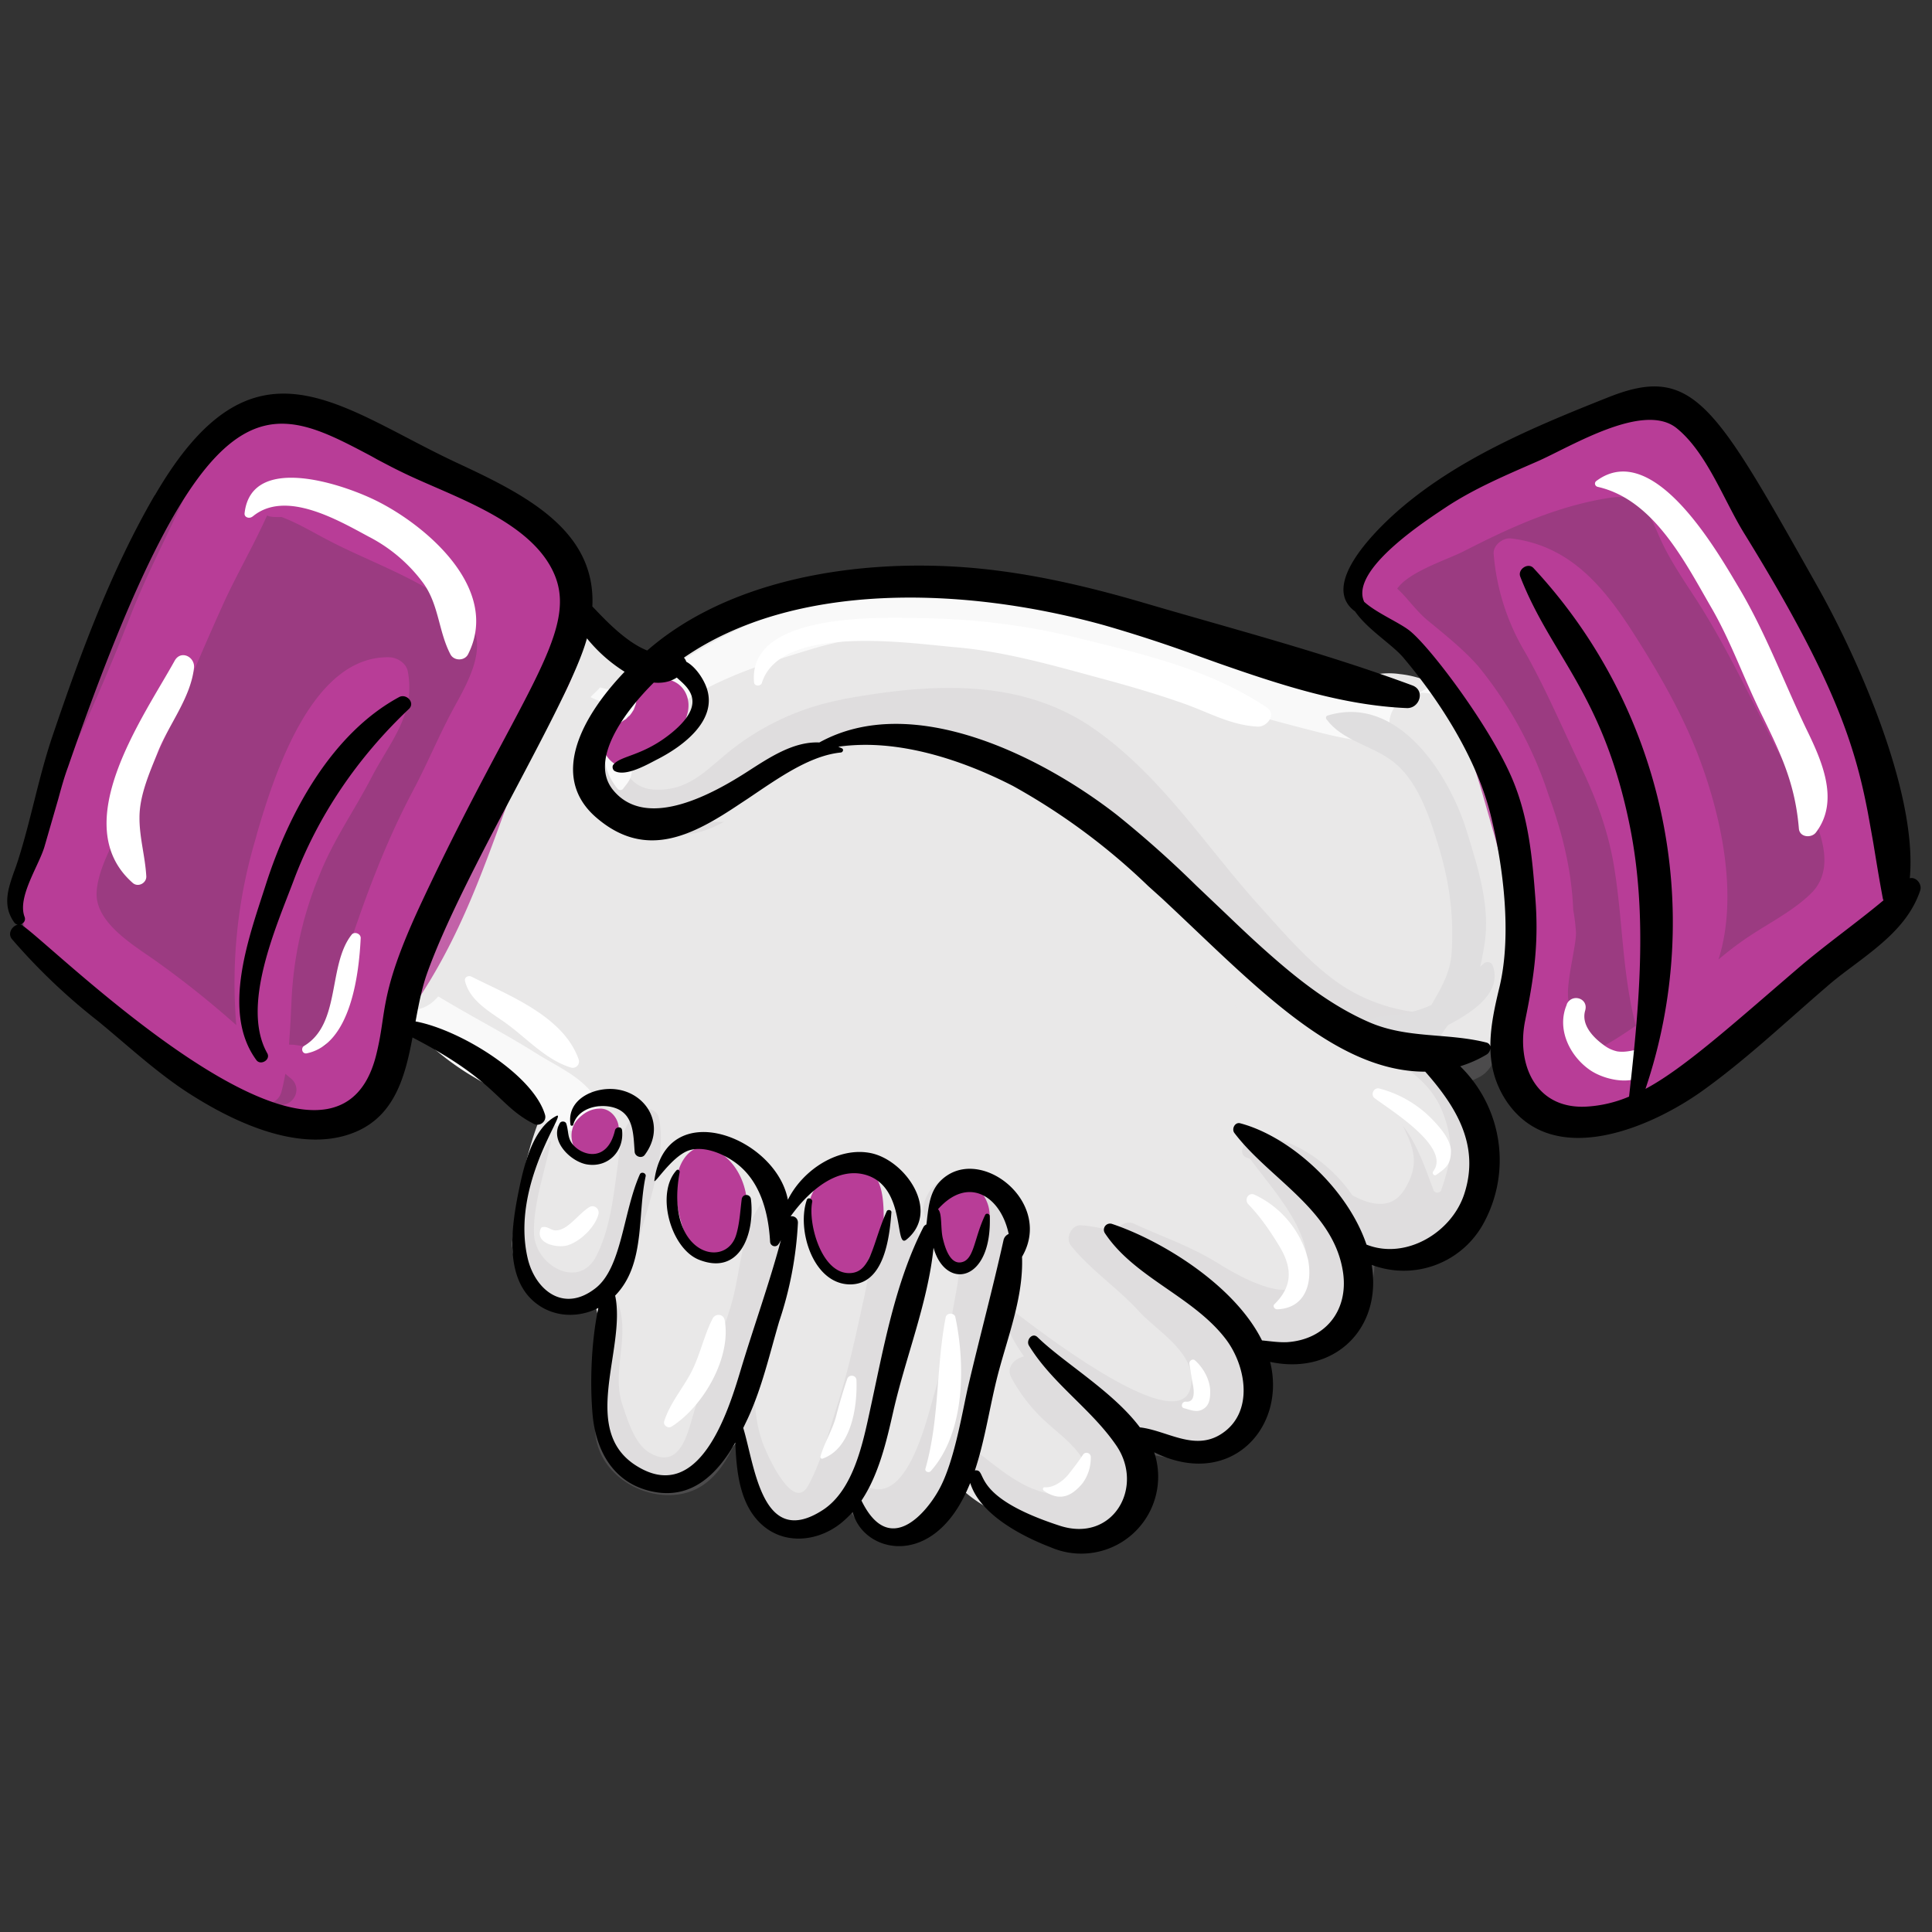
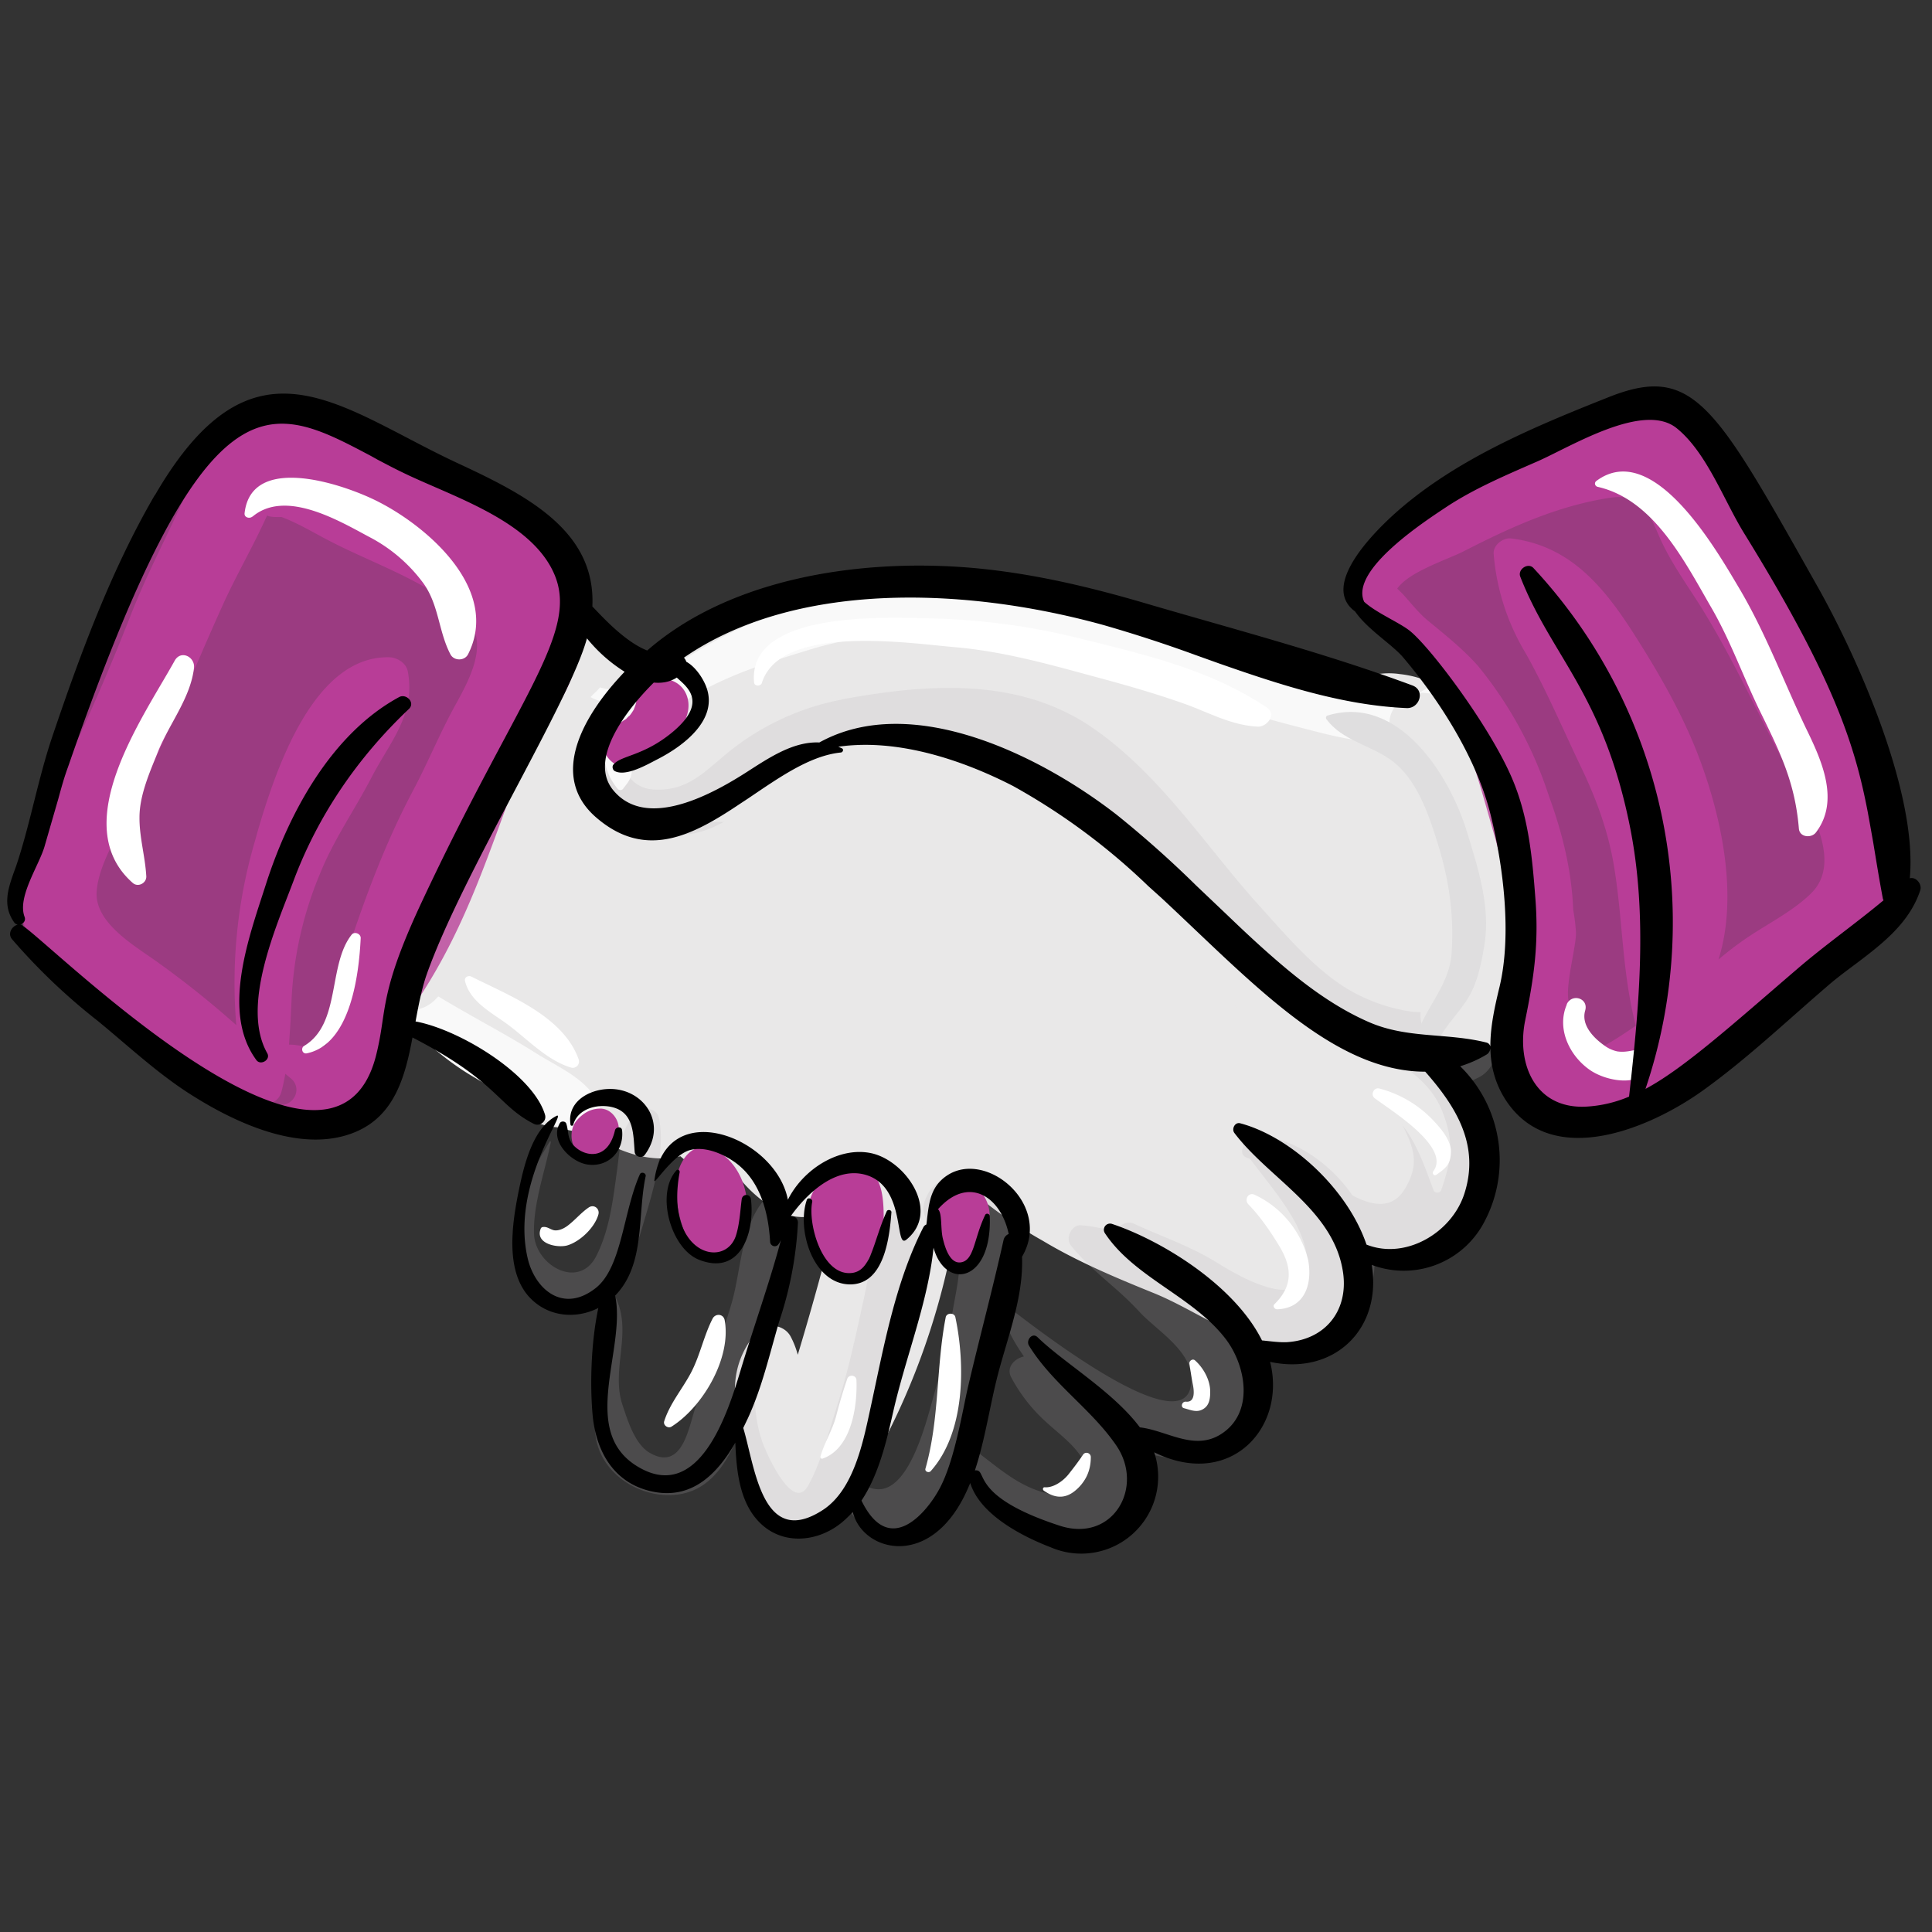
<svg xmlns="http://www.w3.org/2000/svg" width="100px" height="100px" viewBox="0 0 100 100">
  <rect x="0" y="0" width="100" height="100" fill="#333333" stroke="none" />
  <g fill="none" fill-rule="evenodd">
    <g fill-rule="nonzero">
      <g fill="#E9E8E8">
-         <path d="M53.87 57.45c-.8-1.36-1.32-2.89-1.99-4.32-.6-1.27-1.37-2.32-1.66-3.71-.36-1.74-2.82-1.9-3.63-.45-1.28 2.3-1.89 4.66-2.57 7.2-.29 1.1-.56 2.16-.95 3.22-.1.33-.27.64-.48.92-.65.92.39-.13-.38.36l5.24.7c.2.46.22.48.05.06-.11-.3-.08-.74-.1-1.05-.03-.7 0-1.47.2-2.15l-6.06-1.3c-.34 2.09-1.63 4.22-2.43 6.15-.23.56-.48 1.1-.7 1.66-.1.34-.2.68-.32 1.02-.3.85.45-.34-.01.06l1.5-.94-.94.43 2.57-.42 1.62 1.18c.2.5.25.58.13.2a15.3 15.3 0 0 1-.17-3.53 41.86 41.86 0 0 1 .43-3.16c.16-.89-.02.02.06-.23 1.26-3.9-4.1-5.65-5.86-2.13a94.36 94.36 0 0 0-2.5 5.36c-.25.59-.5 1.15-.8 1.71-.5.98-.46.37.5-.15l1.63-.4h-.13l1.64.49c.73 1.05 1.02 1.24.86.58-.04-.26-.05-.51-.07-.77a4.26 4.26 0 0 1 .18-1.99c1.35-3.3-2.8-5.44-4.83-2.57-.45.65-.76 1.35-1.1 2.06-.14.31-.3.61-.46.9 0 0-.69.95-.28.53l4.2.56c-.72-1.25-.6-2.63-.38-3.98.26-1.73-1.63-3.3-3.2-2.19-1.65 1.15-1.81 2.7-2.9 4.16l4 1.16c-.2-.9-.42-1.7-.22-2.62l-3.6-.63a10.26 10.26 0 0 1-1.15 3.86l2.98-.02-.32-.62.23 1.1.04-.42c.13-1.37-1.64-2.5-2.6-1.2-1.04 1.4-1.92 2.83-.66 4.38L28 64.65c1.6.41 2.44.06 2.5-1.06l.24-.9c.15-.52.26-1.05.39-1.57.24-.99.51-2.91 1.38-3.58l-2.95-1.7c.02 1.99-.26 3.95-.2 5.93.04 1.98.63 3.68 1.35 5.5.97 2.49-.6 5.58.9 7.89 2.05 3.16 5.79 1.31 7.07-1.48.73-1.58.72-3.34 1.28-4.97.33-.95.77-1.87 1.16-2.8l.62-1.39c.32-.7.65-2.24.96-2.74l-4.9.3c.64.84 1.06 1.44 2.1 1.72 2.03.53 3.46-2.5 2.95-4.15-.7-2.25-3.28-2.33-4.8-.99-2.48 2.18-3.05 5.98-3.8 9.04-.23.92-.27 1.91-.43 2.85-.06.35-.15.68-.29 1 .37-.84 3.07 2.3 2.7.37-.35-1.82-.12-3.47-.78-5.3-.84-2.28-2.16-3.67-2.14-6.19 0-1.53.2-3.05.17-4.58-.02-1.33-1.71-2.65-2.95-1.7-2.77 2.16-3.57 6.61-4 9.94-.21 1.63 1.4 4.12 3.32 3.38 1.73-.67 2.5-2.26 1.22-3.82l.48 1.87c.24-.89.3-1.67.21-2.58l-2.95.25c.03.62.14 1.06.63 1.49.95.8 2.3.73 3-.37.87-1.38 1-3.12 1.2-4.71.27-2.11-2.99-2.58-3.59-.63-.36 1.16-.54 2.4-.72 3.6-.34 2.32 2.53 3.38 3.99 1.74 1-1.13 1.22-2.65 2.08-3.8l-3.67-1.29c.32 1.94-.57 3.69-.45 5.64.1 1.6 1.64 3.18 3.35 2.57 2.81-1 2.82-3.12 4.1-5.38l-5.08-1.9c-.39 1.36-.57 2.82-.87 4.21-.38 1.75-.36 3.49.84 4.9.77.92 2.05 1.19 3.17.97 2.77-.55 3.69-2.73 4.45-5.2.6-1.92 1.3-3.81 2.04-5.68l-5.86-2.13c-.46 2.04-.64 4.08-.9 6.15-.27 2.06-.56 4.64.61 6.48a3.9 3.9 0 0 0 3.65 1.83c2.02-.18 3.1-1.67 4.07-3.25 1.77-2.9 1.57-6.8 2.67-9.93 1.37-3.88-4.37-5.75-5.97-2.06-1.1 2.52-1.77 6.06-.52 8.64.9 1.82 2.93 2.84 4.89 2 2.7-1.14 3.73-3.45 4.28-6.15.24-1.2.19-2.47.2-3.7.02-2.46.2-4.86-.11-7.3l-3.67 1a4 4 0 0 1 .49.88l-.09-1.35a36.6 36.6 0 0 0-.77 9.06 4.13 4.13 0 0 0 5.16 3.91 4.12 4.12 0 0 0 2.46-5.98Z" />
        <path d="m39.92 70.93.54-.27-1.42-1.56c-2 2.55-.46 5.08-.06 7.92a2.48 2.48 0 0 0 2.46 2.12c1.7.04 2.95-2.18 3.7-3.42a37.51 37.51 0 0 0 4.12-11.15c.37-1.77.64-3.56.95-5.34.34-1.9.7-3.71-.33-5.45-.4-.69-1.77-1.3-2.52-.8-.8.51-1.27.67-1.88 1.47A8.7 8.7 0 0 0 44.14 58c-.43 2.2-.72 4.41-1.28 6.57a166.7 166.7 0 0 1-2 6.97 8.36 8.36 0 0 0-.38 3.14c.01 1.13-.44.61.74.57l1.35.56c-.07-.06-.13-1.18-.15-1.32-.1-.57-.4-1.15-.58-1.69-.45-1.3-.24-2.32-.91-3.61-.42-.8-1.75-.77-2 .16l-.2.66c-.17.63.65 1.2 1.2.92Z" />
-         <path d="M47.68 69.62c-1.09.5-1.3 1.45-1.61 2.5-.45 1.52-1.29 2.66-1.44 4.29-.2 2.18 2.37 3.34 4 2.06 2.22-1.74 2.7-4.33 3.37-6.94.49-1.88 1.12-3.71 1.58-5.6.44-1.82.83-3.64 1.25-5.45.55-2.37 1.34-4.67.66-7.09-.29-1-1.4-1.72-2.38-1.86-1.33-.18-1.74.56-2.75 1.12-1.68.93-2.23 4.88-2.67 6.65-.4 1.6-.77 3.22-1.16 4.83-.38 1.56-.9 3.1-1.16 4.67-.22 1.29-.26 2.61-.35 3.92-.07.98.2 2.33-.38 3.1-1.47 1.98.68 4.32 2.8 3.16l.22-.12c.8-.43 1.08-1.37.9-2.21-.28-1.31.55-2.45.68-3.74a9.1 9.1 0 0 0-.03-2.55c-.13-.7-.91-1.02-1.53-.74Z" />
-         <path d="M49.16 72.8c-.04 2.75 2.16 3.23 3.64 4.96l3.55-4.55c-1.51-.47-2.9-1.15-4.44-1.56-2.53-.67-4.3 2.78-2.83 4.67 1.54 1.96 3.82 2.54 6.05 3.34 1.57.56 3.7-.47 4.06-2.14.84-3.75-1.54-6.21-4.61-7.94a17.46 17.46 0 0 1-4.44-3.36c-1.37-1.49-1.71-4.16-4.08-4.43a3.07 3.07 0 0 0-3.37 2.69c-.29 2.56.14-1.98-.02.71-.12 1.95 1.53 3.99 2.64 5.43 1.2 1.53 2.8 2.75 4.36 3.88.72.5 1.47 1 2.27 1.38.25.12.5.25.74.39 1.18.63 0 .56.3-.67l4.07-2.15c-1.03-.4-3.03-.54-3.5-.9l-1.53 5.25.44-.1-1.5-.22c1.04.4 2.03.9 3.09 1.26 2.61.87 5.57-2.1 3.55-4.55-1.61-1.95-3.74-2.45-6.02-3.15a1.9 1.9 0 0 0-2.42 1.76Z" />
-         <path d="M49.2 65.96a42.88 42.88 0 0 0 10.75 8.9c1.74.99 4.1-.21 4.84-1.9.88-2-.17-3.8-1.9-4.83-3.64-2.17-8.62-7.69-13.17-5.26-1 .53-1.25 2.27-.52 3.09Z" />
        <path d="M51.69 57.58c-.39-.7-.39-.7 0 0 .48.83 1.04 1.33 1.74 2.06 1.45 1.52 3.41 2.78 4.98 4.16.88.77 1.8 1.51 2.69 2.29.36.3 1.62 1.28 1.65 1.33l.92-4.7-.2.16 3.72-.55c-1.51-.45-2.91-1.24-4.4-1.8-1.55-.59-3.09-1.2-4.58-1.94-2.76-1.36-4.77-3.36-6.98-5.44-2.29-2.16-5.6.91-4.62 3.51-.16-1.77-.23-2.02-.2-.74.1.71.44 1.39.76 2.02.51 1.02 1.2 1.86 1.98 2.67a22.97 22.97 0 0 0 4.82 3.61c1.8 1.08 3.75 1.9 5.7 2.69 2.5 1 4.62 2.9 7.4 2.6 2.57-.28 3.72-3.5 2.7-5.6-1.14-2.33-3.78-3.88-5.77-5.46-1.65-1.31-4-2.1-5.9-2.97a16.95 16.95 0 0 0-4.26-1.46c-2.12-.37-3.08 1.97-2.15 3.56ZM40.57 40.76c-.68-.14-.79-.44-1.36-.98-.52-.49-1.27-.72-1.92-.95-1.72-.62-3.65-.45-5.4-.93l1.93 3.19c-.12.63-.26.53.36.18a54.08 54.08 0 0 1 5.98-2.47c2.12-.7 4.4-.6 6.58-.37 1.92.2 3.84.29 5.75.5 3.44.38 6.85 1.72 10.06 2.96 2.15.83 3.85 1.91 6.2 2.28.92.14 2-.27 2.77-.72.43-.23.8-.53 1.14-.89.63-.61-.07.2-1.14-.2l-1.56-1.19c-.15-.59-.17-.53-.06.19l.07 1.17c.06.91.3 1.83.46 2.74.3 1.74.71 3.58.68 5.36l5.14-3.13c-1.56-.81-3.1-1.18-4.6-2.15-2.94-1.9-5.84-3.84-8.85-5.62-3.3-1.95-6.59-3.86-10.27-5.03-3.71-1.18-7.56-.97-11.39-.72-2.17.14-5.32.02-6.75 2.41-.88 1.49-1.05 3.2.08 4.63a3.82 3.82 0 0 0 5.33.6l.32-.26c3.79-3.1-.82-8.88-4.7-5.93l-.34.26 5.4 5.22-1.33.82c.46-.04.56-.06.3-.07.71-.02 1.42 0 2.14-.02 1.65-.05 3.3-.1 4.96-.01 3.28.17 6.3 1.7 9.23 3.06 2.7 1.24 5.38 2.54 7.98 3.97 1.55.86 2.93 2.01 4.37 3.04.82.59 1.68 1.11 2.57 1.6.6.32 1.33.42 1.9.76 2.21 1.3 6.02.55 6.04-2.65 0-2.2-.28-4.32-.67-6.48-.33-1.88-.49-3.82-.88-5.67a5.26 5.26 0 0 0-4.64-4.37c-2-.3-3.94 1.13-5.04 1.72l1.99-.48c-.82.04-2.74-1.35-3.8-1.82-1.95-.85-4.02-1.43-6.05-2.07a33.07 33.07 0 0 0-14.18-1.2c-2.02.27-3.98.28-5.98.78-1.91.5-3.69 1.5-5.48 2.3-2.74 1.25-5.88 2.95-6.17 6.3-.16 1.76 1.04 3.06 2.7 3.38 1.85.35 3.7.17 5.57.16.71 0 1.39.04 2.11-.03.77-.08 1.39-.53 2.17-.58 1.44-.1 1.79-2.27.28-2.59Z" />
        <path d="m33.68 36.97-.15-.1c-1.25-.83-1.95 1.4-.65 1.52 2.14.2 4.47-1.32 6.53-1.85 2.38-.6 4.77-.4 7.07-1.4 2.6-1.15 1.26-4.74-1.35-4.55-1.92.14-4.55.62-6.15 1.74-2.13 1.5-.27 4.3 1.86 4.2 1.2-.06 2.16-.81 3.36-.99 1.58-.23 3.44.52 4.92 1 3.03.99 6.2 1.88 9.02 3.36 2.35 1.23 4.22 3.3 6.16 5.06 1.4 1.27 3.09 2.17 4.54 3.37.45.37.9.73 1.4 1.04.22.14 1.33.96.62.25l2.51-5.47h-.1a3.26 3.26 0 0 0-.23 6.52l.12.01c3.13.37 4-3.44 2.52-5.47-.7-.97-2.13-1.95-3.04-2.75-1.18-1.02-2.5-1.85-3.64-2.92-2.45-2.27-4.84-4.42-7.76-6.08-3.27-1.86-6.94-2.57-10.65-2.77-1.61-.08-3.22-.32-4.83-.3-1.05.02-2.01.23-3 .55-.4.13-1.46.66-1.73.65l.74 4.57c.36-.12.82-.1 1.2-.14.99-.1 1.92-.56 2.91-.71L44 31.1c-1.74 1.1-3.98 1.18-5.87 1.99-1.86.8-4.65 2.16-5.79 3.93l1.53.42c-.02-.07-.06-.4-.18-.47Z" />
        <path d="M72.84 59.5c-.32-.1-.74-.92-.93-1.16a25.08 25.08 0 0 0-3.65-3.57c-2.67-2.24-5.75-3.95-8.52-6.07-1.2-.93-2.3-1.98-3.5-2.9-1.7-1.3-3.64-1.8-5.65-2.36-3.03-.85-4.6 3.63-1.9 5.07 1.43.78 3.04 1.2 4.51 1.95 1.49.75 2.91 1.64 4.33 2.52 2.78 1.75 5.88 4.05 9.18 4.6 1.94.33 3.73-1.72 3.35-3.58-.63-3.12-2.62-4.54-4.97-6.42-2.55-2.03-4.52-4.7-7.1-6.73-2.68-2.1-6.7 1.9-4.23 4.38 2.56 2.55 4.16 6.2 7.38 8.01 2.9 1.64 5.64-1.54 4.93-4.31-.78-3.1-5.02-5.03-7.47-6.56-2.63-1.65-5.06-3.76-8.08-4.63-2.3-.66-4.12 1.38-4.22 3.48-.1 2.14 1.5 3.97 2.58 5.7.5.8 1 1.62 1.55 2.4l.55.8c.76 1.13.17.34.17.33l5.12-3.47c-1.93-.75-3.6-2.03-5.35-3.12-2.09-1.3-4.38-2.32-6.29-3.9-1.06-.88-2.78-.68-3.8.16-1.4 1.17-1.36 3-.4 4.41 2.1 3.12 5.24 5.64 7.94 8.23 2.67 2.54 5 5.42 8 7.6 1.2.87 3.13.38 4.1-.61 1.15-1.18 1.15-2.73.5-4.14-1.5-3.18-5.17-5.44-7.82-7.6-2.18-1.77-5.32-3.85-6.05-6.73l-4.92 3.4c-.74-.5-.1-.03.1.22a24.69 24.69 0 0 1 .38.6c.52.87 1 1.78 1.46 2.7.47.96.68 1.44.99 2.36.05.16.33 1.44.2.55.02.15.03.3.02.44a2.8 2.8 0 0 1 1.25-2.3l1.67-.5-.27-.01 1.76.4c-1.62-.63-3.6-2.7-5.06-4.02a24.92 24.92 0 0 1-2.92-3.05c-.85-1.08-1.52-2.25-2.57-3.17-2.49-2.17-5.77-.18-5.88 2.82-.13 3.55 1.37 7 1.1 10.51L41 50.6c-2.17-3.07-3.29-7.45-7.1-9a3.67 3.67 0 0 0-4.78 1.7c-1.55 2.8.61 6.67 1.8 9.25 1.32 2.9 2.35 5.97 5.03 7.88 2.02 1.44 4.37-.45 5-2.31.57-1.64.08-3.5-.48-5.08-.37-1.06-2.06-3.7-1.9-4.46l-4.14 2.61c-.39-.07-.98-.81-.5-.08.25.39.44.8.62 1.22.44 1.02.8 2.08 1.2 3.12 1.08 2.86 1.63 5.52 4.46 7.2 1.6.93 4.29-.12 4.84-1.88.54-1.73.6-3.27.44-5.07a12.42 12.42 0 0 1 .16-3.07c.36-.77.1-.6-.78.48l-1.9.26.44.1-1.84-.75a2.71 2.71 0 0 1-.63-.88c.2.98.07-.22.05.69a6.63 6.63 0 0 1-.57 2.46c.41-1.01 2.68-.39.45-1.1-.58-.18-1.13-.44-1.68-.68-.95-.41-2.71-.72-3.23-1.61l-5.33 4.1c.25.22.47.45.7.7.57.65-.6.55-.1-1.03l.84-1.68-.21.2 1.5-1.02c.4-.12.78-.11 1.15.03a1.41 1.41 0 0 1-.69-.52l.9 1.5-.44-1.01c-.5-1.15-1.9-1.6-3.02-1.67-.96-.06-1.71-.09-2.67.06-1.7.26-2.97 2.48-2.4 4.08l-.01-.12 4.22-3.15-.35-.14 1.5.92c-2.06-2.09-3.96-3.73-6.8-4.72l.56 6.02c2.55-1.58 2.94-4.74 4.16-7.3 1.43-2.97 3.59-5.6 5.3-8.42 1.22-2.04-.42-5.4-3.01-5.07-.3.08-.6.1-.9.06l2.46.98-.17-.16 1.01 2.36-.01-.36a3.45 3.45 0 0 0-3.48-3.34c-2.02.04-3.16 1.63-3.34 3.48-.27 2.7-.55 5.36-1.2 8-.62 2.46-2.06 4.37-1.06 7.02.69 1.83 3.13 3.46 5 2.01 1.19-.9 1.95-1.81 2.9-2.97l-1.26 1.17c.86-.6 2.52.17 3.56.46.97.26 2.1-.9 1.63-1.86-1.28-2.55-3.26-5.19-6.4-4.9-.84.08-1.57.33-2.32.73-.69.36-1.1 1.14-1.56 1.5l5 2c-.17-.55-.21-.6-.1-.17.06-.4.22-.77.38-1.14.5-1.2.9-2.34 1.17-3.6.62-2.74.8-5.6 1.08-8.39l-6.82.14c.13 3.13 2.63 4.14 5.38 3.65l-3.86-4.95c-1.22 2.2-2.61 4.27-3.85 6.45a56.2 56.2 0 0 0-2.2 4.5c-.46 1.02-.75 2.36-1.36 3.24l1.26-1.15-.4.23a3.3 3.3 0 0 0 .56 6.02c1.73.63 2.67 1.74 3.86 2.98 1.12 1.15 2.56 1.23 3.97.66l.47-.2c1.35-.55 1.97-2.4 1.62-3.72l-.11-.43-3.26 4.19c.38 0 .76.02 1.13.1l-2.48-2.39c1.09 3.13 6.42 6.28 9.13 3.03 2.55-3.06.09-6.3-2.49-8.24-2.68-2.02-6.48 1.99-4.6 4.65 1.25 1.78 2.84 2.4 4.6 3.55 2.23 1.46 4.35 3.16 7.1 3.44 4.68.48 6.8-5.36 6.74-9.09-.02-1.68-.16-3.66-1.28-5.03-1.44-1.77-4.55-2.86-6.47-1.07-1.7 1.57-2.36 3.49-2.64 5.75-.26 2.03.47 4.26-.08 6.2l5.1-2.81c1.16.64.66.59.36-.07-.3-.67-.53-1.39-.78-2.09-.34-.97-.75-1.91-1.15-2.86-1.05-2.5-2.58-6.03-5.64-6.47-1.79-.26-3.79.64-4.13 2.6-.42 2.38.38 4.18 1.38 6.28.46.94 1.2 2.67.97 3.28l5.77-1.77c-1.09-.8-1.5-2.69-2.05-3.88a53.27 53.27 0 0 1-1.79-4.5l-.21-.66c-.17-.72-.27-.53-.3.58l-4.78 1.7c.86.37 1.35 1.67 1.82 2.5.8 1.45 1.48 2.96 2.42 4.34 1.72 2.51 6.44 1.64 6.6-1.63.21-4.11-1.48-7.93-1.33-12l-5.89 2.82c1.37 1.2 2.38 3 3.62 4.37a41.4 41.4 0 0 0 4.79 4.37c1.47 1.17 3.38 2.85 5.37 2.8 2.03-.06 3.19-1.28 3.84-3.07.85-2.34-1.08-5.6-2.12-7.55-1.08-2.01-2.37-4.42-4.26-5.79-2.34-1.69-5.5.76-4.92 3.41.82 3.7 3.4 6.47 6.14 8.93 1.5 1.34 3.05 2.64 4.56 3.99 1.2 1.06 2.78 2.16 3.61 3.54l4.6-4.75c-2.38-1.38-4.11-4.14-6.01-6.1a348.1 348.1 0 0 0-3.2-3.26c-1.62-1.61-3.72-2.79-5.22-4.47l-4.21 4.57c4.1 2.5 7.53 6.63 12.1 8.29 2.59.93 5.18-.6 5.12-3.48-.03-1.83-1.11-3.36-2.16-4.77-.6-.81-1.13-1.69-1.68-2.53l-.74-1.13c-.2-.3-.47-1.22-.5-.5l-4.21 3.48c1.86.52 3.74 2.54 5.35 3.6.93.6 1.83 1.23 2.73 1.87.5.35.98.72 1.48 1.08.11.08 1.16 1.05.83.2l4.93-4.32c-.92-.38-1.5-1.19-2.2-1.88-1.17-1.2-2.4-2.32-3.5-3.58l-4.24 4.37c2.02 1.77 3.63 4 5.46 5.96.68.73 1.45 1.35 2.22 2 .77.63 1.93 1.34 2.14 2l3.13-4.35c-1.2-.08-2.65-1.06-3.72-1.59-1.41-.7-2.78-1.5-4.16-2.27a48.88 48.88 0 0 0-4.25-2.12c-1.32-.58-2.74-.9-3.92-1.74l-2.57 4.82c2.31 1 3.92 2.18 5.83 3.78a58.18 58.18 0 0 0 5.59 4.03c1.87 1.23 3.74 2.45 5.45 3.9 1.42 1.23 2.45 2.8 3.86 4.03 1.54 1.36 3.57 1.3 5.23.31 1.36-.8 1.8-2.8 1.9-4.22.32-4.38-2.3-7.38-6.07-9.24-2.9-1.45-5.41 2.4-2.7 4.32 1.89 1.33 2.2 3.24 5.07 4.08Z" />
      </g>
      <path fill="#B7B2B7" d="M43.57 36.2c4.41-.81 9.17-1.18 13.04 1.51 3.56 2.49 5.8 6.12 8.67 9.28 1.44 1.59 3.04 3.5 4.98 4.48.78.4 1.62.68 2.48.84 1.28.25 1.8-.18 3.16-.26.75-.04 1.64.52 1.62 1.36v.63c-.02.67-.35 1.41-.97 1.72-.32.16-.64.3-.97.4.38.39.7.82.95 1.3a5.3 5.3 0 0 1-.94 6 4.68 4.68 0 0 1-4.46 1.5c.06.77-.06 1.56-.4 2.3-1.05 2.3-3.83 2.88-6 1.96a4.3 4.3 0 0 1-.77 4.87c-1.32 1.53-3.1 1.66-4.9 1.02.23.96.13 1.96-.47 2.87-1.17 1.8-3.25 2.2-5.12 1.29-1.66-.82-2.36-1.81-3.23-3.33l-.12-.2-.17.34a9 9 0 0 1-1.27 1.84c-1.36 1.5-3.76 2.1-4.78.12-1.07 1.2-2.53 1.81-3.9.57-1.24-1.14-1.62-3.25-1.53-5-.59 1.64-1.4 3.28-3.04 3.68-2 .49-4.48-.92-4.62-3.18-.08-1.25.07-2.58.2-3.82.13-1.14.23-2.12.78-3.14.02-.03.05-.03.07 0 .9 1.84-.27 3.74.37 5.6.26.78.63 1.98 1.37 2.43 1.5.9 1.94-.79 2.23-1.78.56-1.98 1.43-3.89 2.02-5.88.5-1.69.5-3.9 1.61-5.3.19-.24.53-.35.77-.1 1.08 1.16.9 2.6.55 4.04-.42 1.72-.89 3.51-1.52 5.16-.14.35-.27.74-.4 1.15.1 0 .21.07.22.21.05.75.19 1.5.47 2.19.13.33 1.48 3.44 2.27 2.04.66-1.18 1.03-2.64 1.44-3.93.66-2.02 1.08-4.06 1.53-6.13.29-1.35.28-2.59.95-3.82a.65.65 0 0 1 1-.17c2.13 1.82.68 5.6.1 7.91-.51 2-1 4.27-2.1 6.1l-.07-.05c2.21 1.42 3.28-3.25 3.71-4.77.4-1.36.67-2.73.92-4.13.18-1.08.46-2.16.34-3.26a4.19 4.19 0 0 0-.2-1.01c-.16-.46.22-.04-.73-.08-.68-.03-1.06-.76-.86-1.36.65-1.97 3.02-1.46 3.85.06.88 1.6.77 3.61.51 5.4 1.13.86 8.7 6.82 9.4 4.2.46-1.76-1.7-2.94-2.65-3.99-.37-.4-.77-.78-1.18-1.14l-.83-.73c-.54-.48-1.07-.98-1.52-1.54-.3-.38.02-1.08.52-1.05.57.04 1.2.16 1.85.37.06-.37.52-.63.9-.45 1.51.7 2.88 1.14 4.32 2.03 1.07.67 4.57 2.72 4.64.09.05-1.92-1.8-3.91-2.95-5.47l-.2-.08c-.23-.08-.28-.35-.16-.52-.05-.31.2-.67.55-.65 1.96.1 3.9 1.39 5.1 3.13 1.02.55 2.06.73 2.7-.31.9-1.46.38-2.35-.33-3.77-.27-.54-.53-1.07-.74-1.61-2.88-.74-5.62-2.92-7.46-4.88-1.91-2.03-3.54-4.25-5.28-6.42-1.75-2.16-3.77-4.58-6.52-5.47-2.65-.86-6.31-.56-8.98.17-1.57.43-3.14 1.1-4.48 2.03-.98.68-2.06 1.43-3.28 1.57-1.7.2-3.97-.18-4.7-1.93-.44-1.03-.36-2.94.96-3.23.13-.03.22.1.21.2-.05 1.3.37 2.59 1.8 2.65 1.72.07 2.57-.94 3.83-1.96a13.24 13.24 0 0 1 5.84-2.7Zm8.5 32.36-.04.26c-.33 2-.77 4.3-1.63 6.31a.3.3 0 0 1 .23.06c1.22.92 2.24 1.85 3.78 2.15.92.19 2.25-.57 1.73-1.63-.43-.85-1.25-1.43-1.93-2.05a8.45 8.45 0 0 1-1.86-2.35c-.3-.53.17-1 .65-1.1-.4-.57-.71-1.12-.93-1.65ZM34.1 57.84c.39 1.74-.38 4.05-.87 5.73-.41 1.42-1.25 3.7-3.08 3.75-1.71.05-3.5-.97-3.6-2.83-.12-2.07.89-3.69 1.9-5.4.01-.03.07-.02.06.03-.3 1.5-.92 3.2-.87 4.74.06 1.64 2.33 2.93 3.23 1.14.67-1.33.85-2.83 1.05-4.29.17-1.17.16-2.45 1.17-3.22.32-.24.92-.06 1.01.35Z" opacity="0.195" />
      <path fill="#F9F9F9" d="M32.26 40.81c.4-.5.4-.53.5-1.2.24-1.48 1.33-2.41 2.5-3.2 2.05-1.38 4.4-2.1 6.74-2.81 4.89-1.5 9.59-.41 14.36.96 3.95 1.14 7.9 2.33 11.89 3.34 2.49.64 5.67 1.11 7.63-.97 1.01-1.08-.58-2.77-1.61-1.67-2.15 2.28-7.48-.16-9.99-.86-4.84-1.34-9.66-3.06-14.66-3.75-4.59-.63-9.25.56-13.22 2.87-2.12 1.23-6.85 4.3-4.44 7.3a.19.19 0 0 0 .3 0ZM21.37 53.3c-.25-.92-.33-1.09-.26-.51.09.41.4.63.7.9.82.77 1.71 1.47 2.68 2.04l3.12 1.84c.92.56 1.72 1.17 2.84.94.52-.1.75-.49.64-1-.34-1.51-2.12-2.22-3.32-2.98-1.63-1.03-3.34-1.9-4.99-2.9-1.03-.63-2.36.8-1.4 1.67Zm8.03-18.43c-.06-.24-.05-.18.05.16.06.21.17.4.33.56.15.15.34.24.52.34.43.25.85.5 1.37.32.8-.27 1.07-1.02.75-1.76-.2-.46-.66-.64-1.07-.81a1.52 1.52 0 0 0-1.62.15c-.3.21-.4.7-.33 1.04Z" />
      <path fill="#E9E8E8" d="M29.72 33.8c-.1.57.37 1 .75 1.36.22.22.39.37.7.45l.41.09c.62.13.99-.53.7-1.03l-.23-.42c-.13-.23-.35-.32-.57-.45a3.78 3.78 0 0 1-.41-.27c-.25-.18-.4-.27-.72-.28-.3-.02-.58.27-.63.54Zm6.68 8.71a8.37 8.37 0 0 0 4.35-.78c2.56-1.15 4.88-.83 7.56-.26 4.28.92 7.75 3.1 11 5.95 2.81 2.48 5.06 5.5 8.13 7.68 1.36.97 2.95 1.47 4.32 2.38 1.33.88 1.9 2.7 2.44 4.12.06.18.35.17.4-.01.54-1.57.68-2.49.04-4.1-.6-1.49-2-2.4-3.36-3.06-4.43-2.14-7.03-6.3-10.62-9.5a26.2 26.2 0 0 0-12.38-6.16 14.5 14.5 0 0 0-6.45.3c-1.24.34-2.25 1.26-3.48 1.68-.83.28-1.63.71-2.07 1.46-.07.12-.03.28.12.3Z" />
      <path fill="#E9E8E8" d="M21.39 52.26c2.07-.05 2.63-4.1 3.2-5.55.87-2.15 1.75-4.2 3.03-6.14 1.03-1.56 1.84-3.47 3.22-4.76 1.59-1.47-.49-3.68-2.04-2.15-2.6 2.58-3.66 6.47-4.95 9.8-1.07 2.75-2.2 5.7-2.63 8.63-.01.1.07.17.17.17Zm50.53-14.88c0 2.04 1.48 4.2 1.97 6.2.38 1.54.79 3.72.69 5.29a7.23 7.23 0 0 1-.85 2.78c-1.02 2.15 1.98 4.23 3.56 2.32 2.2-2.66 1.82-6.69 1.82-9.88 0-3.13-2.02-8.36-5.78-8.23-.7.03-1.41.83-1.41 1.52Z" />
      <path fill="#DFDEDF" d="M68.65 37.22c.83 1.12 2.26 1.33 3.36 2.13 1.34.97 1.95 2.84 2.42 4.35.57 1.85.83 3.62.71 5.56-.1 1.92-1.62 3.05-1.92 4.82-.1.65.83.94 1.01.28.29-1.01 1.25-1.84 1.78-2.74.49-.81.68-1.84.83-2.76.31-1.92-.34-3.95-.9-5.77-.88-2.93-3.54-7.19-7.24-6.05-.07.03-.09.12-.05.18Z" />
-       <path fill="#DFDEDF" d="M70.8 53.11c.66 1.19 2.94.56 3.86.1 1.17-.6 3.18-1.68 2.6-3.24-.07-.19-.33-.22-.46-.1-.87.76-1.54 1.53-2.6 2.1a6.7 6.7 0 0 1-2.5.62c-.5.06-.66.03-.92.45-.01.02 0 .05.01.07Z" />
-       <path fill="#B83D97" d="M79.55 37.26c-.55 1.77-.02 3.21.7 4.8.62 1.4.31 2.92 0 4.36-.6 2.9-2.16 5.4-1.8 8.48.36 3.06 4.25 4.61 6.06 1.65 1.4-2.3 1.1-5 .55-7.51-.7-3.14-1.31-6.24-2.25-9.32-.95-3.13-1.96-6.26-4.07-8.8-1.97-2.37-4.3-4.66-7.43-2.8l2.98 3.4.3-.11c.6-.23 1.18-.46 1.76-.76 1.08-.57 2.12-1.18 3.22-1.7 1.53-.72 3.06-1.55 4.68-2.06.3 0 .33-.02.06-.05-.45-.14-.43-.38-.05.29.38.69.7 1.39 1 2.12.63 1.54 1.21 3.02 1.97 4.5 1.01 1.97 1.97 3.94 2.92 5.93.42.88.74 1.73.98 2.68l.3 1.26.15.62c.09.8.18.83.28.08-.78 1.4-2.94 2.44-4.22 3.3-1.74 1.16-2.74 3.04-4.35 4.27l4.66 3.49c2.27-4.79 4.63-11.11 2.89-16.43-.74-2.25-2.15-4.13-3.61-5.96-.67-.83-1.4-1.6-2.05-2.46a7.08 7.08 0 0 0-1.91-1.83l-.79-.47c-1.5-.74-1.54-.19-.12 1.66l-2.2 2.64-.84.1c.73 0 1.47.03 2.2.1l.47.1c-.7-.72-.82-.63-.33.27.88 2.4 2.26 4.6 3.18 6.99.57 1.48 1.1 2.98 1.8 4.4.18.35.41.7.62 1.03.15.25.3.5.43.77-.1-.31-.11-.29-.03.07l.04-2-.03.22c-.34 2.03.35 4.06 2.5 4.72 1.88.57 4.24-.51 4.72-2.51.66-2.74-.97-4.64-1.86-7a112.65 112.65 0 0 0-3.26-8c-1.24-2.67-2.4-5.1-5.41-6-2.11-.65-6.48-.58-8.04 1.26-1.99 2.34-.38 5.69 1.9 7.04.02 0 1.2.6.96.31.4.46.7 1.02 1.06 1.51.64.9 1.37 1.75 2.1 2.6 1.25 1.45 2.22 2.91 2.13 4.91-.16 3.3-.8 6.74-2.12 9.73-1.21 2.75 2.36 5.35 4.65 3.49.89-.72 1.56-1.6 2.27-2.48a9.17 9.17 0 0 1 2.93-2.3c2.38-1.34 5.79-3.46 5.87-6.59.15-5.26-3.2-10.61-5.5-15.13-2.15-4.2-2.9-9.46-8.79-9.12-2.12.12-4.2 1.66-5.9 2.77-2.24 1.44-4.28 3.29-6.68 4.44-2.38 1.13-.46 4.63 1.86 4.01-.63 0-.7.22-.16.65l.72 1.1c.6.88 1.07 1.85 1.54 2.8.97 1.97 1.52 4.14 2.13 6.24.56 1.94.9 3.9 1.3 5.87.25 1.26 1.16 3.2.31 4.33l6.07 1.65c-.01-1.34.81-2.95 1.27-4.2.61-1.73.95-3.37 1.05-5.19.07-1.5 0-3.13-.52-4.56-.34-.95-1.25-2.02-1.35-2.93l-.12 1.61.23-1.08c.73-3.43-4.96-4.55-5.98-1.27Zm-56.27-1.78L23 34.9c-.52-1.1-1.94-1.95-3.15-1.32-1.91 1-3 3-4.05 4.84-1.3 2.27-2.82 4.4-4 6.74-1.47 2.9-2.3 5.6-1.46 8.78.26 1 1.2 1.97 2.12 2.42.43.2.9.32 1.38.35l-.47-.26c.16.22.36.41.58.57l1.33-5.59c-2.22.58-4.54-2.8-5.89-4.08-.45-.43-.97-.81-1.5-1.16l-.95-.59c-.43-.33-.38-.08.16.75-.03-.86.58-1.86.92-2.63 1.12-2.53 1.74-5.24 2.73-7.82a44.16 44.16 0 0 1 1.84-4.22c.63-1.23 1.85-3.83 3.16-4.39l-1.6.4c1.09-.06 2.56 1.08 3.5 1.62 1.27.73 2.52 1.5 3.8 2.2.27.14.51.32.73.53.73.77.25.13.14.45-.52 1.45-1.14 2.86-1.66 4.3-1.06 2.98-1.59 6.11-2.7 9.07-.5 1.28-1.18 2.5-1.79 3.72-.3.63-.62 1.27-.86 1.92-.13.35-.25.7-.36 1.06-.19.57-.12.5.2-.22l2.61-.77-.16-.03 1.73 1.26c-1.28-1.6-.47-4.38-.1-6.15.51-2.44 1.4-4.82 2.17-7.19 1.3-4 2.93-8.3 2.89-12.56a3.76 3.76 0 0 0-5.4-3.51c-2.34 1-3.87 3.62-5.32 5.58a52.88 52.88 0 0 0-3.52 5.48C7.56 38.9 5.7 43.87 5.33 49l7.13-.18c-.24-2.39 1.18-5.01 1.7-7.31.68-3.08 1.76-6.05 2.12-9.2L9 31.68c-.13 1.6-.95 3.34-1.33 4.92-.71 2.92-1.02 5.91-1.53 8.86-.34 1.97 1.49 3.8 3.34 3.95 2.16.18 3.55-1.39 3.94-3.34l-7.4-.14c-.7 4.16 5.28 5.3 6.9 1.74 1.12-2.44 1.29-5.54 1.82-8.19.47-2.32 1.4-4.82 1.53-7.17.26-4.68-6.83-5.32-7.27-.63C8.46 37.56 5.7 43.11 5.33 49c-.29 4.64 6.42 5.37 7.15.79.58-3.61 1.48-6.92 3.26-10.14.9-1.6 1.88-3.14 2.92-4.65a80.46 80.46 0 0 1 2.72-3.54l.94-1.28c.48-.56.46-.62-.04-.17l-5-1.62c-.37-.91-.25.28-.28.55l-.18 1.32c-.18 1.2-.53 2.37-.75 3.56-.57 3.09-1.5 6.1-2.06 9.19-.5 2.84-2.05 15.67 3.93 13.9 2.1-.63 2.76-3.72 3.83-5.38 2.46-3.78 3.61-7.65 5.18-11.78.96-2.53 2.97-5.27 2.6-8.1-.38-2.88-2.36-4.9-4.78-6.3-2.32-1.34-4.7-2.77-7.23-3.65-3.05-1.05-5.36-.3-7.38 2.17-3.62 4.42-5.46 9.87-7.13 15.25-1.32 4.24-4.1 8.42.46 11.79 4.35 3.2 7.49 8.4 13.74 6.9 2.5-.6 3.02-3.92 1.33-5.59-.56-.56-.91-1.1-1.63-1.5-.4-.26-.85-.45-1.31-.56-.73-.25-.6-.16.38.26L17 51.85c-.11-.32.2-1.03.24-1.39.32-2.48 1.8-5.28 2.77-7.22.5-1 .93-2.02 1.38-3.04.26-.6.5-1.22.71-1.84.02-.06.52-1.01.12-.62l-3.38-.46.32.35c1.62 1.8 5.33.45 4.1-2.15Z" opacity="0.784" />
+       <path fill="#B83D97" d="M79.55 37.26c-.55 1.77-.02 3.21.7 4.8.62 1.4.31 2.92 0 4.36-.6 2.9-2.16 5.4-1.8 8.48.36 3.06 4.25 4.61 6.06 1.65 1.4-2.3 1.1-5 .55-7.51-.7-3.14-1.31-6.24-2.25-9.32-.95-3.13-1.96-6.26-4.07-8.8-1.97-2.37-4.3-4.66-7.43-2.8l2.98 3.4.3-.11c.6-.23 1.18-.46 1.76-.76 1.08-.57 2.12-1.18 3.22-1.7 1.53-.72 3.06-1.55 4.68-2.06.3 0 .33-.02.06-.05-.45-.14-.43-.38-.05.29.38.69.7 1.39 1 2.12.63 1.54 1.21 3.02 1.97 4.5 1.01 1.97 1.97 3.94 2.92 5.93.42.88.74 1.73.98 2.68l.3 1.26.15.62c.09.8.18.83.28.08-.78 1.4-2.94 2.44-4.22 3.3-1.74 1.16-2.74 3.04-4.35 4.27l4.66 3.49c2.27-4.79 4.63-11.11 2.89-16.43-.74-2.25-2.15-4.13-3.61-5.96-.67-.83-1.4-1.6-2.05-2.46a7.08 7.08 0 0 0-1.91-1.83l-.79-.47c-1.5-.74-1.54-.19-.12 1.66l-2.2 2.64-.84.1c.73 0 1.47.03 2.2.1l.47.1c-.7-.72-.82-.63-.33.27.88 2.4 2.26 4.6 3.18 6.99.57 1.48 1.1 2.98 1.8 4.4.18.35.41.7.62 1.03.15.25.3.5.43.77-.1-.31-.11-.29-.03.07l.04-2-.03.22c-.34 2.03.35 4.06 2.5 4.72 1.88.57 4.24-.51 4.72-2.51.66-2.74-.97-4.64-1.86-7a112.65 112.65 0 0 0-3.26-8c-1.24-2.67-2.4-5.1-5.41-6-2.11-.65-6.48-.58-8.04 1.26-1.99 2.34-.38 5.69 1.9 7.04.02 0 1.2.6.96.31.4.46.7 1.02 1.06 1.51.64.9 1.37 1.75 2.1 2.6 1.25 1.45 2.22 2.91 2.13 4.91-.16 3.3-.8 6.74-2.12 9.73-1.21 2.75 2.36 5.35 4.65 3.49.89-.72 1.56-1.6 2.27-2.48a9.17 9.17 0 0 1 2.93-2.3c2.38-1.34 5.79-3.46 5.87-6.59.15-5.26-3.2-10.61-5.5-15.13-2.15-4.2-2.9-9.46-8.79-9.12-2.12.12-4.2 1.66-5.9 2.77-2.24 1.44-4.28 3.29-6.68 4.44-2.38 1.13-.46 4.63 1.86 4.01-.63 0-.7.22-.16.65l.72 1.1c.6.88 1.07 1.85 1.54 2.8.97 1.97 1.52 4.14 2.13 6.24.56 1.94.9 3.9 1.3 5.87.25 1.26 1.16 3.2.31 4.33l6.07 1.65c-.01-1.34.81-2.95 1.27-4.2.61-1.73.95-3.37 1.05-5.19.07-1.5 0-3.13-.52-4.56-.34-.95-1.25-2.02-1.35-2.93l-.12 1.61.23-1.08c.73-3.43-4.96-4.55-5.98-1.27Zm-56.27-1.78L23 34.9c-.52-1.1-1.94-1.95-3.15-1.32-1.91 1-3 3-4.05 4.84-1.3 2.27-2.82 4.4-4 6.74-1.47 2.9-2.3 5.6-1.46 8.78.26 1 1.2 1.97 2.12 2.42.43.2.9.32 1.38.35l-.47-.26c.16.22.36.41.58.57l1.33-5.59c-2.22.58-4.54-2.8-5.89-4.08-.45-.43-.97-.81-1.5-1.16l-.95-.59c-.43-.33-.38-.08.16.75-.03-.86.58-1.86.92-2.63 1.12-2.53 1.74-5.24 2.73-7.82a44.16 44.16 0 0 1 1.84-4.22c.63-1.23 1.85-3.83 3.16-4.39l-1.6.4c1.09-.06 2.56 1.08 3.5 1.62 1.27.73 2.52 1.5 3.8 2.2.27.14.51.32.73.53.73.77.25.13.14.45-.52 1.45-1.14 2.86-1.66 4.3-1.06 2.98-1.59 6.11-2.7 9.07-.5 1.28-1.18 2.5-1.79 3.72-.3.63-.62 1.27-.86 1.92-.13.35-.25.7-.36 1.06-.19.57-.12.5.2-.22l2.61-.77-.16-.03 1.73 1.26c-1.28-1.6-.47-4.38-.1-6.15.51-2.44 1.4-4.82 2.17-7.19 1.3-4 2.93-8.3 2.89-12.56a3.76 3.76 0 0 0-5.4-3.51c-2.34 1-3.87 3.62-5.32 5.58a52.88 52.88 0 0 0-3.52 5.48C7.56 38.9 5.7 43.87 5.33 49l7.13-.18c-.24-2.39 1.18-5.01 1.7-7.31.68-3.08 1.76-6.05 2.12-9.2L9 31.68c-.13 1.6-.95 3.34-1.33 4.92-.71 2.92-1.02 5.91-1.53 8.86-.34 1.97 1.49 3.8 3.34 3.95 2.16.18 3.55-1.39 3.94-3.34l-7.4-.14c-.7 4.16 5.28 5.3 6.9 1.74 1.12-2.44 1.29-5.54 1.82-8.19.47-2.32 1.4-4.82 1.53-7.17.26-4.68-6.83-5.32-7.27-.63C8.46 37.56 5.7 43.11 5.33 49c-.29 4.64 6.42 5.37 7.15.79.58-3.61 1.48-6.92 3.26-10.14.9-1.6 1.88-3.14 2.92-4.65a80.46 80.46 0 0 1 2.72-3.54l.94-1.28c.48-.56.46-.62-.04-.17l-5-1.62c-.37-.91-.25.28-.28.55l-.18 1.32c-.18 1.2-.53 2.37-.75 3.56-.57 3.09-1.5 6.1-2.06 9.19-.5 2.84-2.05 15.67 3.93 13.9 2.1-.63 2.76-3.72 3.83-5.38 2.46-3.78 3.61-7.65 5.18-11.78.96-2.53 2.97-5.27 2.6-8.1-.38-2.88-2.36-4.9-4.78-6.3-2.32-1.34-4.7-2.77-7.23-3.65-3.05-1.05-5.36-.3-7.38 2.17-3.62 4.42-5.46 9.87-7.13 15.25-1.32 4.24-4.1 8.42.46 11.79 4.35 3.2 7.49 8.4 13.74 6.9 2.5-.6 3.02-3.92 1.33-5.59-.56-.56-.91-1.1-1.63-1.5-.4-.26-.85-.45-1.31-.56-.73-.25-.6-.16.38.26L17 51.85c-.11-.32.2-1.03.24-1.39.32-2.48 1.8-5.28 2.77-7.22.5-1 .93-2.02 1.38-3.04.26-.6.5-1.22.71-1.84.02-.06.52-1.01.12-.62l-3.38-.46.32.35Z" opacity="0.784" />
      <path fill="#B83D97" d="M87.96 22.27c1.5 1.27 2.15 2.8 2.9 4.57.86 2.06 2.12 3.9 3.15 5.9.53 1.02 1.1 2 1.38 3.13.25 1.01.36 2.12.8 3.08l.21.45.2.46c1.33 2.97 2.34 6.1.05 8.94-1.28 1.58-3.01 2.45-4.7 3.5-1.74 1.1-3.24 2.32-4.85 3.59-1.3 1.03-2.81 2.39-4.6 2.29-1.37-.08-3.15-.8-3.58-2.28a5.39 5.39 0 0 1-.2-2.19c.04-.33.12-.61.22-.87l-.01-.14c-.24-2.92.55-5.86-.36-8.72a38.7 38.7 0 0 0-1.42-3.85c-.56-1.28-1.04-2.88-1.8-4.04-.75-1.13-1.7-2.08-2.65-3.03a.63.63 0 0 1-.26-.16c-.69-.7-2.34-.64-2.25-2.01a6.2 6.2 0 0 1 1.75-3.5 21.88 21.88 0 0 1 10.08-5.87c1.94-.46 4.3-.66 5.94.75ZM12.6 22.2c2.05-.7 4.84.01 6.67.95.66.33 1.34.65 2.04.97l.7.33c2.9 1.37 5.85 2.9 7.34 5.76 1.79 3.43-.27 6.22-2.28 8.92l-.3.4c-.6.81-1.17 1.61-1.62 2.42a41.14 41.14 0 0 0-2.94 6.72c-.36 1.08-.77 2.16-1.06 3.27-.26.97-.22 2-.5 2.96-.82 2.84-4.84 4.18-6.98 2.3l-.09-.08-.14-.02c-1.77-.28-3.08-1.1-4.66-2.1l-.3-.2c-1.8-1.13-3.6-2.3-5.14-3.79-1.6-1.57-2.6-3.27-2.24-5.57.33-2.15 1.56-4.32 2.49-6.25 1.17-2.43 2.2-4.87 3.19-7.38.84-2.16 1.94-4.18 2.87-6.3.67-1.51 1.3-2.74 2.95-3.31Zm1.97 34.3c-.14.52-.6.69-1.02.6l.03.02.2.03.71.05c.77.02 1.18-.92.53-1.41l-.25-.21c-.06.31-.12.62-.2.92Zm68.73-30.73c-2.71.42-5.13 1.53-7.55 2.77-.85.43-2.84 1.06-3.43 1.93.16.14.31.3.46.47l.34.39c.22.25.45.5.7.72.93.77 1.9 1.53 2.7 2.44a20.7 20.7 0 0 1 3.64 6.68c.72 1.97 1.19 3.9 1.27 5.94.07.35.11.72.14 1.1.06.75-.75 3.37-.25 3.88.62.63.17 1.64.65 2.3.25.32 1.63-.56 2.7-1.3-.7-2.68-.67-5.36-1.1-8.07-.28-1.84-.89-3.54-1.69-5.22-.96-2-1.81-4.02-2.9-5.97a11.81 11.81 0 0 1-1.67-5.18c-.02-.45.5-.83.9-.78 3.08.37 4.84 2.54 6.43 5.05 1.21 1.9 2.36 3.9 3.19 6 1.24 3.17 2.18 7.38 1.12 10.74.42-.35.85-.69 1.3-1 1.12-.79 2.56-1.48 3.52-2.45 1.92-1.93-.86-5.62-1.82-7.47-1.29-2.5-2.5-5.09-4-7.47-.74-1.16-1.57-2.32-2.11-3.6-.58-1.34-.98-2.14-2.54-1.9Zm-69.47.9-.13.28c-.7 1.52-1.55 2.97-2.23 4.5-1.49 3.3-2.81 6.63-4.4 9.9-.66 1.33-2.01 3.33-2.07 4.86-.06 1.53 1.86 2.68 2.97 3.46a48.68 48.68 0 0 1 4.26 3.39 26.08 26.08 0 0 1 .97-9.54l.11-.4c.99-3.42 2.96-9.17 6.82-9.1.42 0 .9.3.98.74.4 2.23-.89 3.58-1.87 5.46-.88 1.7-1.99 3.27-2.7 5.06a19.12 19.12 0 0 0-1.45 6.49l-.05 1.06-.08 1.24c.1 0 .22 0 .34.02.29.04 1.44.26 1.59-.02.32-.62.24-1.63.37-2.31.11-.61.3-1.22.49-1.81 1-3.1 2.1-6.15 3.63-9.03.79-1.49 1.41-3.03 2.23-4.5.7-1.28 1.77-3.23.47-4.5-1.78-1.76-4.74-2.74-6.94-3.88-.83-.42-1.7-.96-2.57-1.28-.39.01-.64-.01-.74-.08ZM37.57 64.9c.72-.23 1-1.33 1.08-2 .15-1.3-.42-2.75-1.6-3.36-1.13-.58-1.88.45-2.02 1.44-.13.95.1 2.04.44 2.92.34.9 1.45 1.2 2.1 1Zm10.79-1.6c.02.4.03.64.18 1l.07.2c.23.64.79 1.03 1.36.94.23-.04.45-.15.63-.32.3-.28.4-.62.48-1.03l.08-.47c.03-.13 0-.28.02-.41l-.07.43.03-.15a1.9 1.9 0 0 0-.55-1.98 1.26 1.26 0 0 0-1.95.47c-.19.41-.3.85-.28 1.32Zm-3.43 1.94c.25-.63.81-.99.81-2.21 0-1.46-.21-2.85-1.92-2.67-1.33.15-1.93 1.39-2.1 2.58a2.59 2.59 0 0 0 1.85 2.92c.37.11.85.65 1.36-.62Zm-12.92-7c-.08-.44-.45-.85-.93-.86-.49 0-.87.22-1.2.58-.56.62-.3 1.77.52 2.05.46.16.97-.06 1.28-.46l.33-.86c.07.18.07.03 0-.45Zm-.17-18.69c.96.59 2.2-.34 2.83-.98.42-.45.74-1 .9-1.6.21-.71-.08-1.49-.82-1.75-.88-.32-1.7.3-1.83 1.17-.03.15-.03.14 0-.01-.02.11-.07.22-.11.33-.14.34.13-.2-.07.12-.06.1-.14.2-.22.29.16-.2-.1.08-.12.1-.02.01-.34.2-.13.1-.4.2-.67.33-.92.74-.32.55 0 1.2.49 1.49Z" />
      <path fill="#FFF" d="M13.07 26.74c1.68-1.41 4.37.15 6 1.03a8.12 8.12 0 0 1 2.86 2.44c.79 1.12.77 2.48 1.38 3.65.18.36.74.36.92 0 1.66-3.3-1.99-6.51-4.57-7.85-1.67-.88-6.64-2.64-7 .55-.03.23.26.3.4.18ZM9.04 34.2c-1.63 2.94-5.6 8.48-2.17 11.5.28.25.74 0 .7-.37-.06-1.02-.36-2-.35-3.03 0-1.15.54-2.35.96-3.4.57-1.42 1.68-2.77 1.86-4.32.07-.58-.68-.96-1-.38Zm6.84 20.32c2.27-.47 2.7-4.08 2.79-5.97 0-.23-.33-.35-.47-.17-1.24 1.57-.55 4.6-2.45 5.75-.2.11-.11.44.13.39ZM66.1 67.77c1.44-.05 1.84-1.31 1.61-2.55a5.06 5.06 0 0 0-2.77-3.38c-.34-.15-.55.27-.32.5.63.65 1.18 1.46 1.64 2.23.64 1.1.63 2.03-.3 2.94-.1.1.02.26.14.26Zm8.24-6.96c.51-.36.75-.54.76-1.22 0-.52-.44-1.08-.77-1.44a5.9 5.9 0 0 0-2.94-1.81c-.28-.07-.47.32-.24.5.75.58 3.97 2.52 3.04 3.78-.08.1.02.27.15.19Zm-34.9-25.48c.97-3.04 7.6-2.04 9.9-1.84 2.56.21 4.98.9 7.45 1.57 1.53.41 3.06.85 4.55 1.38 1.28.46 2.36 1.09 3.75 1.17.48.03 1.01-.63.48-.99-2.99-2-6.42-2.76-9.86-3.62A35.32 35.32 0 0 0 47.85 32c-2.26-.05-9.15-.32-8.82 3.32.02.22.35.21.41.02ZM82.7 25.2c2.94.67 4.54 3.95 5.93 6.34.97 1.7 1.62 3.54 2.48 5.3 1.04 2.12 1.8 3.66 2 6.05.04.46.65.5.88.2 1.25-1.64.3-3.73-.5-5.37-1.15-2.4-2.09-4.94-3.45-7.24-1.15-1.93-4.46-7.8-7.42-5.58-.12.1-.06.27.08.3Zm-1.6 26.79c-.53 1.22.1 2.59 1.12 3.34.93.7 3.1 1.07 3.35-.55.06-.37-.25-.52-.56-.49-.48.05-.82.2-1.3.13a1.75 1.75 0 0 1-.69-.32c-.56-.4-1.19-1.06-.97-1.8.18-.64-.7-.9-.96-.31ZM34.76 73.84c1.63-1.03 3.1-3.56 2.75-5.5-.06-.35-.49-.37-.63-.08-.46.9-.65 1.92-1.13 2.82-.45.84-1.08 1.57-1.37 2.48-.07.21.2.4.38.28Zm7.81 1.66c1.5-.52 1.81-2.7 1.76-4.05 0-.29-.4-.33-.48-.07-.21.62-.4 1.25-.56 1.88-.19.75-.62 1.4-.82 2.12-.02.07.04.14.1.12Zm5.6.65c1.79-2 1.8-5.5 1.28-7.97-.05-.25-.45-.24-.5 0-.51 2.63-.31 5.23-1.05 7.84-.04.15.17.23.27.13ZM27.99 63.59c-.32.79.87 1.02 1.38.87.66-.2 1.41-.92 1.6-1.59.09-.3-.22-.56-.5-.37-.4.27-.71.66-1.1.95-.19.14-.44.26-.68.23-.21-.04-.36-.2-.58-.17-.05 0-.1.03-.12.08Zm-3.92-12.81c.25 1.03 1.28 1.58 2.09 2.16 1.09.78 2.07 1.9 3.37 2.31.27.09.51-.15.42-.42-.79-2.23-3.6-3.3-5.55-4.28-.16-.08-.38.03-.33.23Zm29.95 26.37c.52.37 1.05.46 1.59.04.57-.45.85-1.05.85-1.77 0-.21-.27-.31-.4-.13-.24.36-.5.7-.77 1.04-.27.33-.77.69-1.22.65-.1 0-.11.12-.05.17Zm7.27-4.26c.38.1.7.26 1.05 0 .27-.2.3-.55.3-.86 0-.6-.35-1.23-.79-1.62-.12-.1-.3.02-.29.17.06.35.11.72.18 1.07.06.3.15.95-.36.9-.2-.02-.3.29-.09.34Z" />
      <path fill="#000" d="M8.02 25.63c5.11-8.8 9.53-4.52 15.64-1.67 3.55 1.65 7.19 3.49 7 7.43.47.48 1.66 1.82 2.84 2.28 4.24-3.7 10.8-4.72 16.4-4.31 3.12.23 6.17.93 9.16 1.8 4.69 1.38 9.5 2.63 14.05 4.32.68.26.36 1.2-.3 1.17-3.3-.14-6.54-1.2-9.74-2.32l-1.2-.43a71.56 71.56 0 0 0-4.76-1.55c-7.24-2-15.99-2.26-21.71 1.69.05.06.1.13.12.21.5.27.92.93 1.07 1.4.52 1.6-1.13 2.93-2.62 3.68-.5.26-1.59.88-2.15.58-.1-.05-.15-.22-.08-.32.38-.5 1.53-.43 3.05-1.68 1.93-1.6.7-2.4.24-2.84-.35.23-.76.3-1.19.26-1.48 1.47-3.39 4.01-2.1 5.57 1.76 2.14 5.29.1 6.93-.95 1.15-.74 2.4-1.58 3.74-1.52 4.83-2.67 11.55.75 15.4 3.75a54.93 54.93 0 0 1 4.11 3.66l1.6 1.52c.79.76 1.6 1.52 2.43 2.24 1.49 1.3 3.1 2.52 4.92 3.31 1.98.86 4.03.54 6.06 1.05.32.08.24.49.02.62-.43.26-.89.46-1.37.61a6.8 6.8 0 0 1 1.14 8.25A4.7 4.7 0 0 1 71 65.47c.55 3.35-1.98 5.73-5.26 5.02.86 3.41-2.07 6.62-6 4.68a3.98 3.98 0 0 1-5.35 4.92c-1.46-.56-3.66-1.68-4.17-3.33l-.1.23c-1.81 4.23-5.34 3.4-5.95 1.38l-.03-.11c-.17.18-.35.36-.54.52-1.15.97-2.87 1.22-4.08.21-1.22-1.02-1.4-2.76-1.46-4.32-.92 1.6-2.24 2.97-4.3 2.53-1.99-.42-2.92-2.08-3.09-4-.14-1.62-.07-3.76.3-5.5-1.2.61-2.7.46-3.65-.65-1.16-1.38-.81-3.71-.49-5.32.26-1.27.7-3.32 1.97-3.97.6-.3-2.4 3.54-1.48 7.4.38 1.57 1.82 2.83 3.5 1.52 1.37-1.06 1.43-3.95 2.3-5.9.07-.15.33-.07.3.1-.44 2.03 0 4.56-1.58 6.18.59 2.78-1.92 7.04 1.2 8.87 3.16 1.87 4.64-2.83 5.28-4.96.67-2.24 1.49-4.5 2.1-6.78-.04.07-.07.14-.12.2-.13.21-.43.11-.44-.12-.09-1.58-.54-3.26-1.92-4.18-.61-.41-1.52-.78-2.27-.55-.91.3-1.84 1.85-1.8 1.56.6-4.45 6.3-2.25 6.91 1 .78-1.57 2.64-2.77 4.32-2.41 1.79.39 3.59 3.02 1.82 4.47-.64.53 0-2.7-2.08-3.34-1.54-.47-3.03.89-3.92 2.14.18-.04.39.09.38.34a19.01 19.01 0 0 1-.97 5.1c-.5 1.7-.88 3.4-1.62 5.01l-.24.5c.6 1.96.97 6.3 4.13 4.24 1.6-1.05 2.08-3.54 2.45-5.24.68-3.12 1.28-6.54 2.75-9.4a.3.3 0 0 1 .15-.13c.13-1 .14-1.93 1.09-2.55 2.03-1.32 5.44 1.52 3.86 4.22.08 2.06-.72 4.08-1.24 6.06-.43 1.65-.66 3.37-1.2 5 .71-.1-.37 1.31 4.39 2.86 2.76.9 4.4-2 2.93-4.15-1.3-1.9-3.3-3.19-4.52-5.17-.17-.28.17-.7.44-.44 1.35 1.32 3.91 2.81 5.3 4.67 1.4.16 2.8 1.24 4.2.35 1.73-1.1 1.3-3.52.26-4.9-1.69-2.23-4.74-3.19-6.27-5.5a.32.32 0 0 1 .37-.48c2.57.86 6.34 3.17 7.76 6.03.43.04.87.11 1.3.09 1.97-.13 3.17-1.62 2.9-3.58-.46-3.26-3.83-4.87-5.63-7.25-.15-.2.02-.57.3-.5 2.61.69 5.56 3.39 6.54 6.28 2.01.8 4.4-.6 5.06-2.62.83-2.54-.45-4.55-2.02-6.33-4.76 0-8.97-4.63-13.64-8.98l-.7-.63a33.4 33.4 0 0 0-7-5.18c-2.63-1.35-5.98-2.47-9.04-2.03l.18.08c.12.05.06.21-.05.22-1.6.16-3.2 1.3-4.8 2.38l-.41.27c-2.42 1.62-4.89 2.97-7.5.67-2.38-2.12-.66-5.22 1.52-7.5a7.89 7.89 0 0 1-1.95-1.73c-.9 3.33-6.5 12.25-8.32 17.47-.24.72-.4 1.53-.55 2.36 2.28.42 6.08 2.74 6.7 4.83.1.34-.27.63-.58.47-1.9-.97-1.86-2.19-6.28-4.47-.38 2.04-.93 4.04-2.95 4.89-2.72 1.14-6.1-.42-8.37-1.84-1.78-1.1-3.34-2.57-4.96-3.9a31.43 31.43 0 0 1-4.45-4.24c-.24-.29 0-.68.3-.75a.28.28 0 0 1-.18-.11c-.61-.85-.34-1.7-.03-2.58l.12-.33.11-.33c.68-2.14 1.07-4.35 1.8-6.48 1.43-4.22 3.02-8.53 5.27-12.4Zm44.19 38.24c-.42-1.98-2.11-3.03-3.66-1.28.23.2.12 1.03.26 1.55.1.41.35 1.28.92 1.2.7-.1.67-1.22 1.26-2.45.05-.12.23-.07.24.05.13 3.45-2.3 3.86-2.91 1.64-.29 2.85-1.47 5.74-2.09 8.5-.34 1.5-.74 3.24-1.64 4.59 1.47 3.02 3.43.52 4.03-.6.8-1.46 1.21-4.13 1.5-5.35.59-2.52 1.26-5 1.82-7.52a.45.45 0 0 1 .27-.33Zm-10.45-1.76c.05-.16.31-.07.28.1-.23 1.14.51 3.84 2.04 3.68 1.03-.11 1.09-1.58 1.82-3.2.05-.1.25-.07.24.06-.1 1.3-.37 3.76-2.17 3.73-1.9-.04-2.74-2.85-2.21-4.37Zm-6.74-1.54c.07-.07.17.01.16.1-.78 4.18 2.29 5.04 2.9 3.32.2-.6.23-1.3.31-1.91.04-.31.45-.3.48 0 .2 1.72-.54 3.98-2.7 3.12-1.46-.59-2.25-3.44-1.15-4.63Zm-6.04-2.44c.07-.12.29-.1.33.03.12.36.06.71.3 1.03.48.64 1.82 1.02 2.22-.68.04-.19.35-.23.37 0 .11 1.07-.72 1.94-1.82 1.76-.84-.14-1.95-1.22-1.4-2.14Zm.55.08c-.21-1.32 1.23-1.96 2.34-1.83 1.62.19 2.62 1.9 1.5 3.4-.15.2-.5.09-.52-.16-.07-.89-.04-1.96-1.04-2.28-.78-.25-1.9 0-2.14.88-.02.07-.13.06-.14 0Zm53.7-37.64c4.42-1.77 5.53.36 10.8 9.71 2.17 3.83 5.23 10.8 4.82 15.18.32-.09.65.3.54.63-.55 1.64-1.88 2.7-3.23 3.72l-.48.36c-.4.3-.79.6-1.15.92-2.12 1.82-4.17 3.77-6.44 5.39-2.67 1.9-7.7 4.06-10.1.54-1.27-1.89-.87-3.9-.37-5.96.63-2.67.2-6.2-.46-8.86-.71-2.9-2.61-5.9-4.53-8.17-.59-.69-1.85-1.45-2.49-2.38-1.84-1.34 1.02-4.14 2.09-5.1 3.11-2.77 7.17-4.46 11-5.98ZM19.2 23.6c-5.33-2.82-8.54-4.52-15.68 16.1-.2.54-.35 1.09-.5 1.64L2.54 43l-.24.83c-.3 1-1.41 2.6-1.03 3.62.08.2-.06.36-.22.4.72.1 16.13 15.91 18.42 6.76.14-.56.22-1.03.29-1.49l.04-.27c.2-1.34.42-2.72 2-6.1 4.97-10.63 8.18-13.98 6.9-17.01-1.19-2.81-5.34-4.05-7.87-5.29-.44-.21-.87-.44-1.29-.66Zm67.58-1.44c-1.72-1.38-5.47.96-7.2 1.72-1.6.7-3.24 1.39-4.7 2.35-1.02.68-5.04 3.26-4.27 4.92.66.6 1.9 1.1 2.42 1.55 1.14.97 4.15 5 5.26 7.65.83 1.98 1.02 4.02 1.18 6.14.18 2.31-.06 4.05-.52 6.29-.48 2.3.52 4.62 3.13 4.5a6.57 6.57 0 0 0 2.24-.52c.52-4.63.97-9.34.05-13.95-1.38-6.9-4.08-8.85-5.68-12.96-.15-.38.4-.75.68-.45a26.93 26.93 0 0 1 5.8 26.96c1.98-1.05 4.58-3.4 7.87-6.22 1.43-1.23 3-2.33 4.45-3.54l-.03-.07c-.2-1.06-.35-2-.5-2.91l-.08-.45-.12-.67-.08-.44c-.67-3.51-1.77-6.96-6.43-14.5-1.04-1.7-1.92-4.15-3.47-5.4ZM20.66 36.08c.38-.2.85.3.5.62-2.64 2.5-4.7 5.5-5.97 8.9-.9 2.39-2.73 6.47-1.36 8.91.2.34-.34.66-.56.36-1.86-2.53-.34-6.48.51-9.15 1.18-3.66 3.39-7.75 6.88-9.64Z" />
    </g>
    <path d="M0 0h100v100H0z" />
  </g>
</svg>